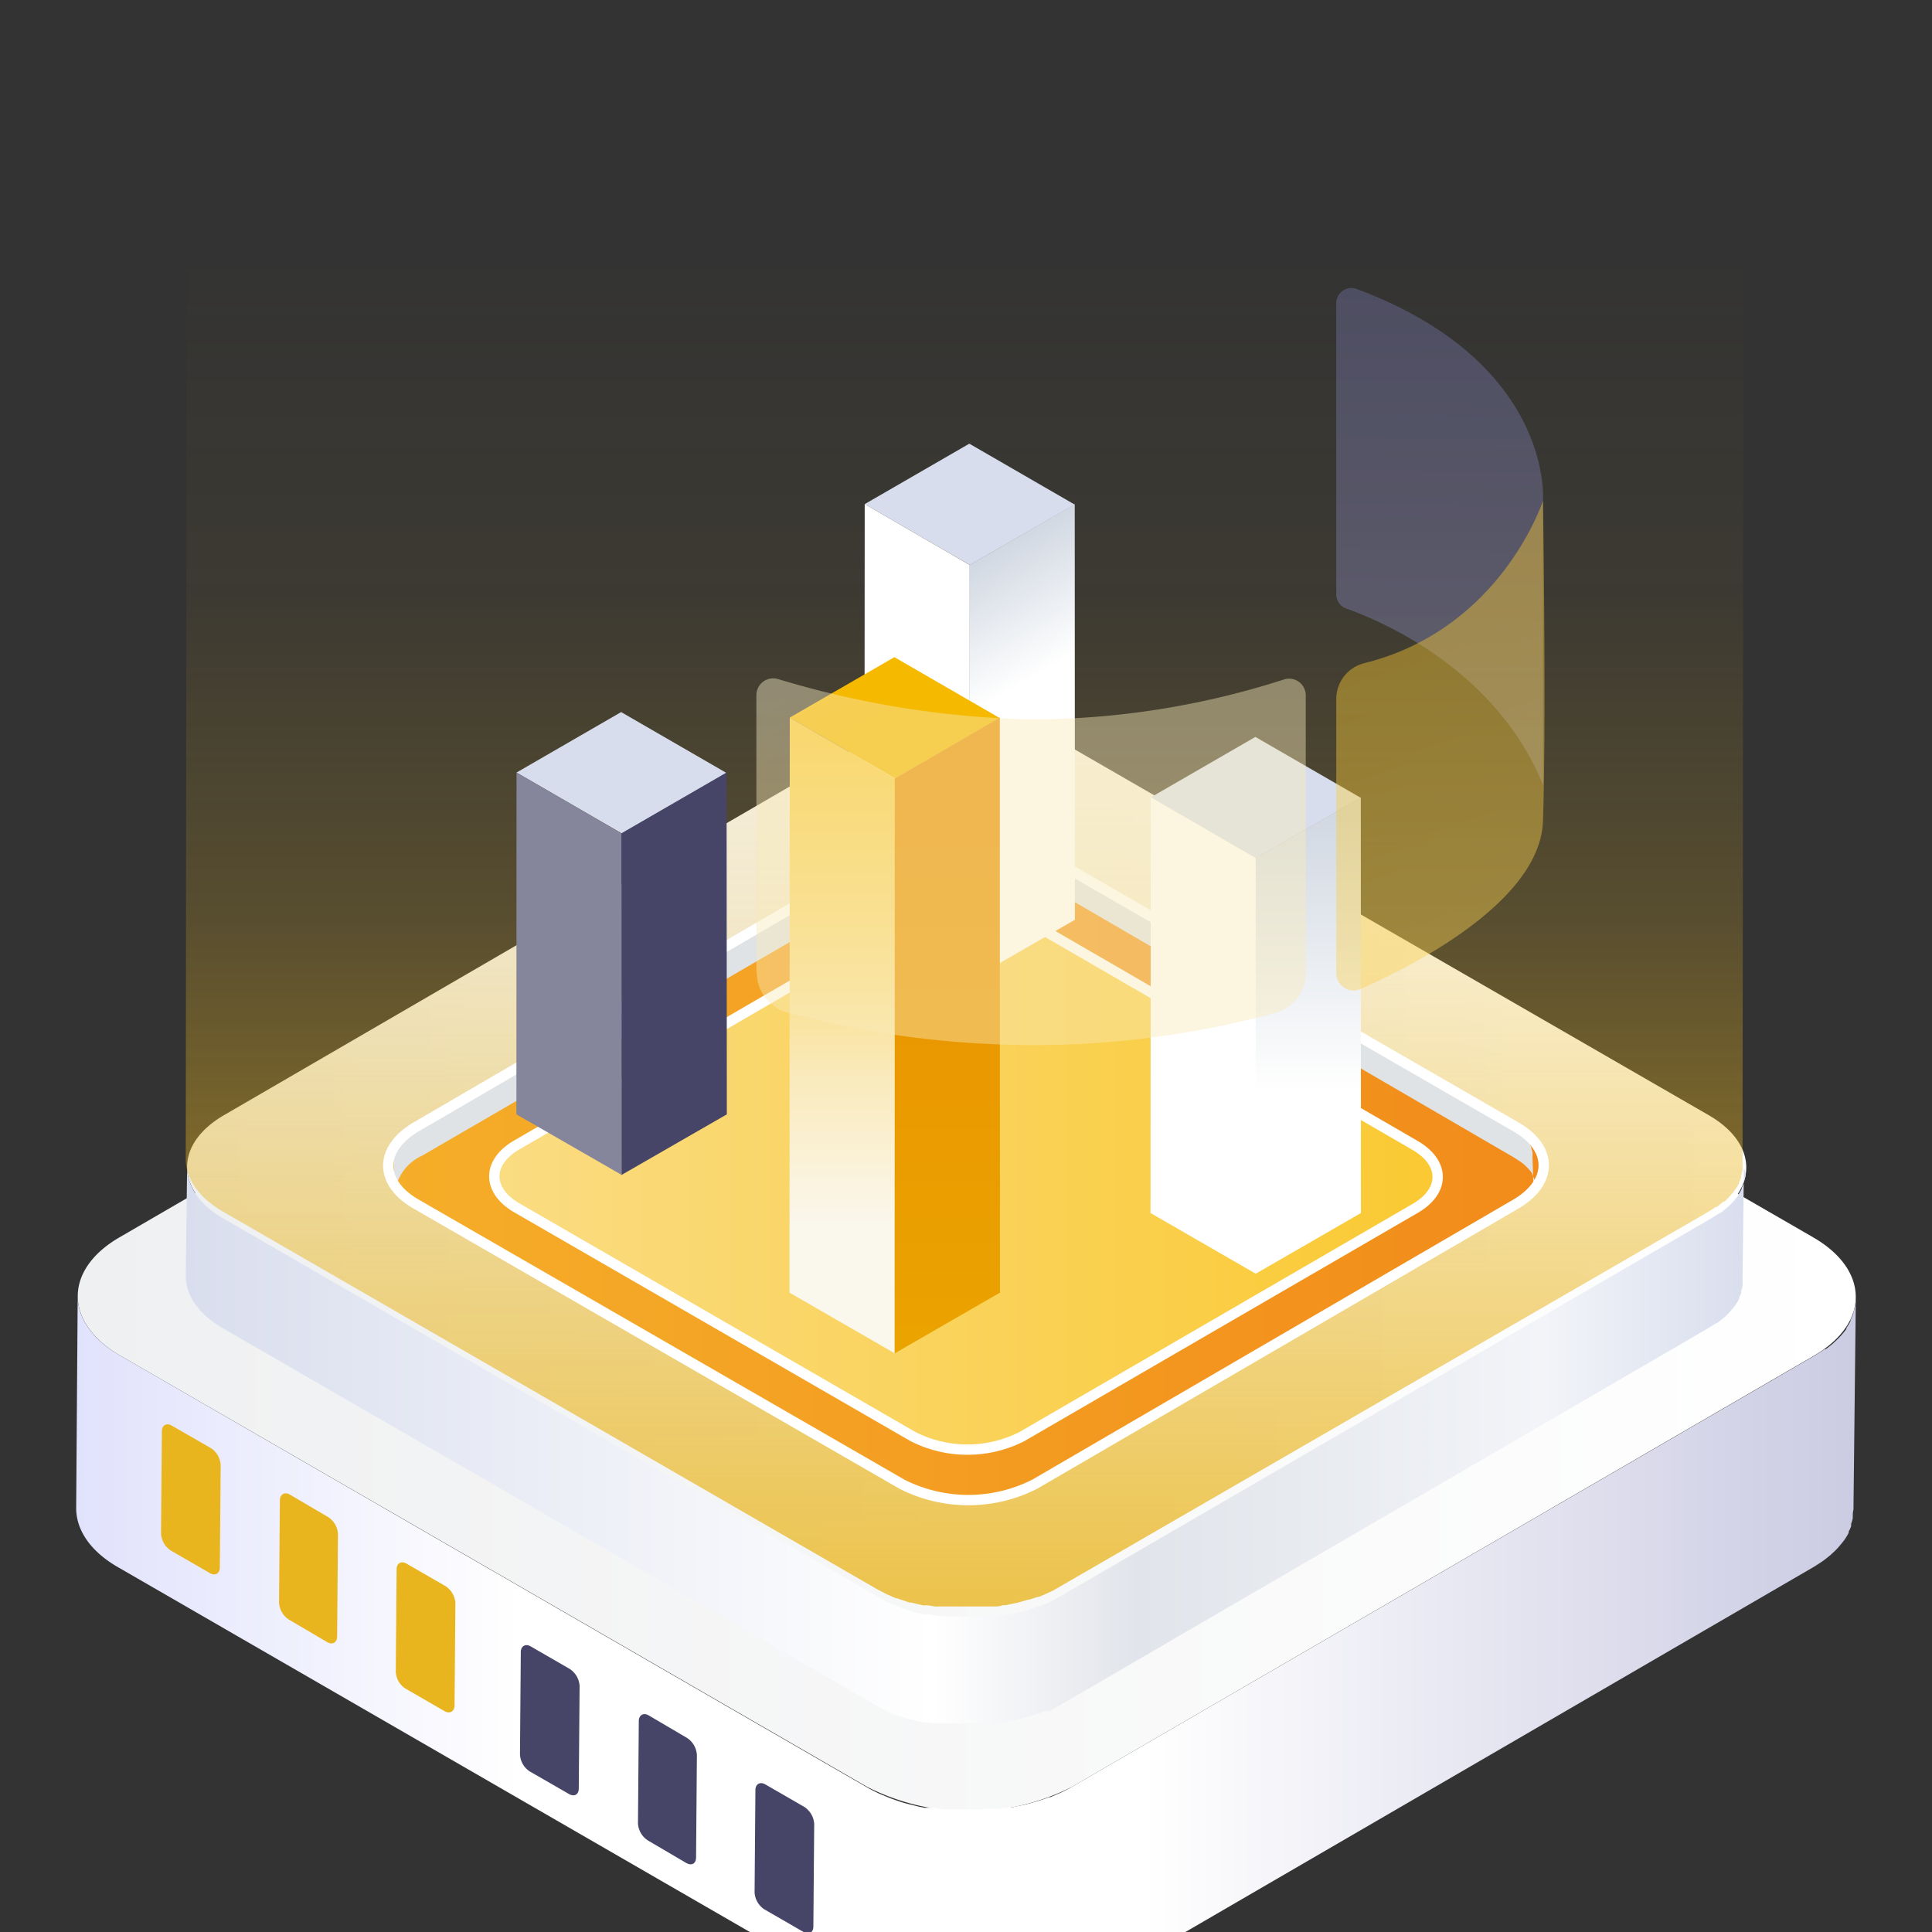
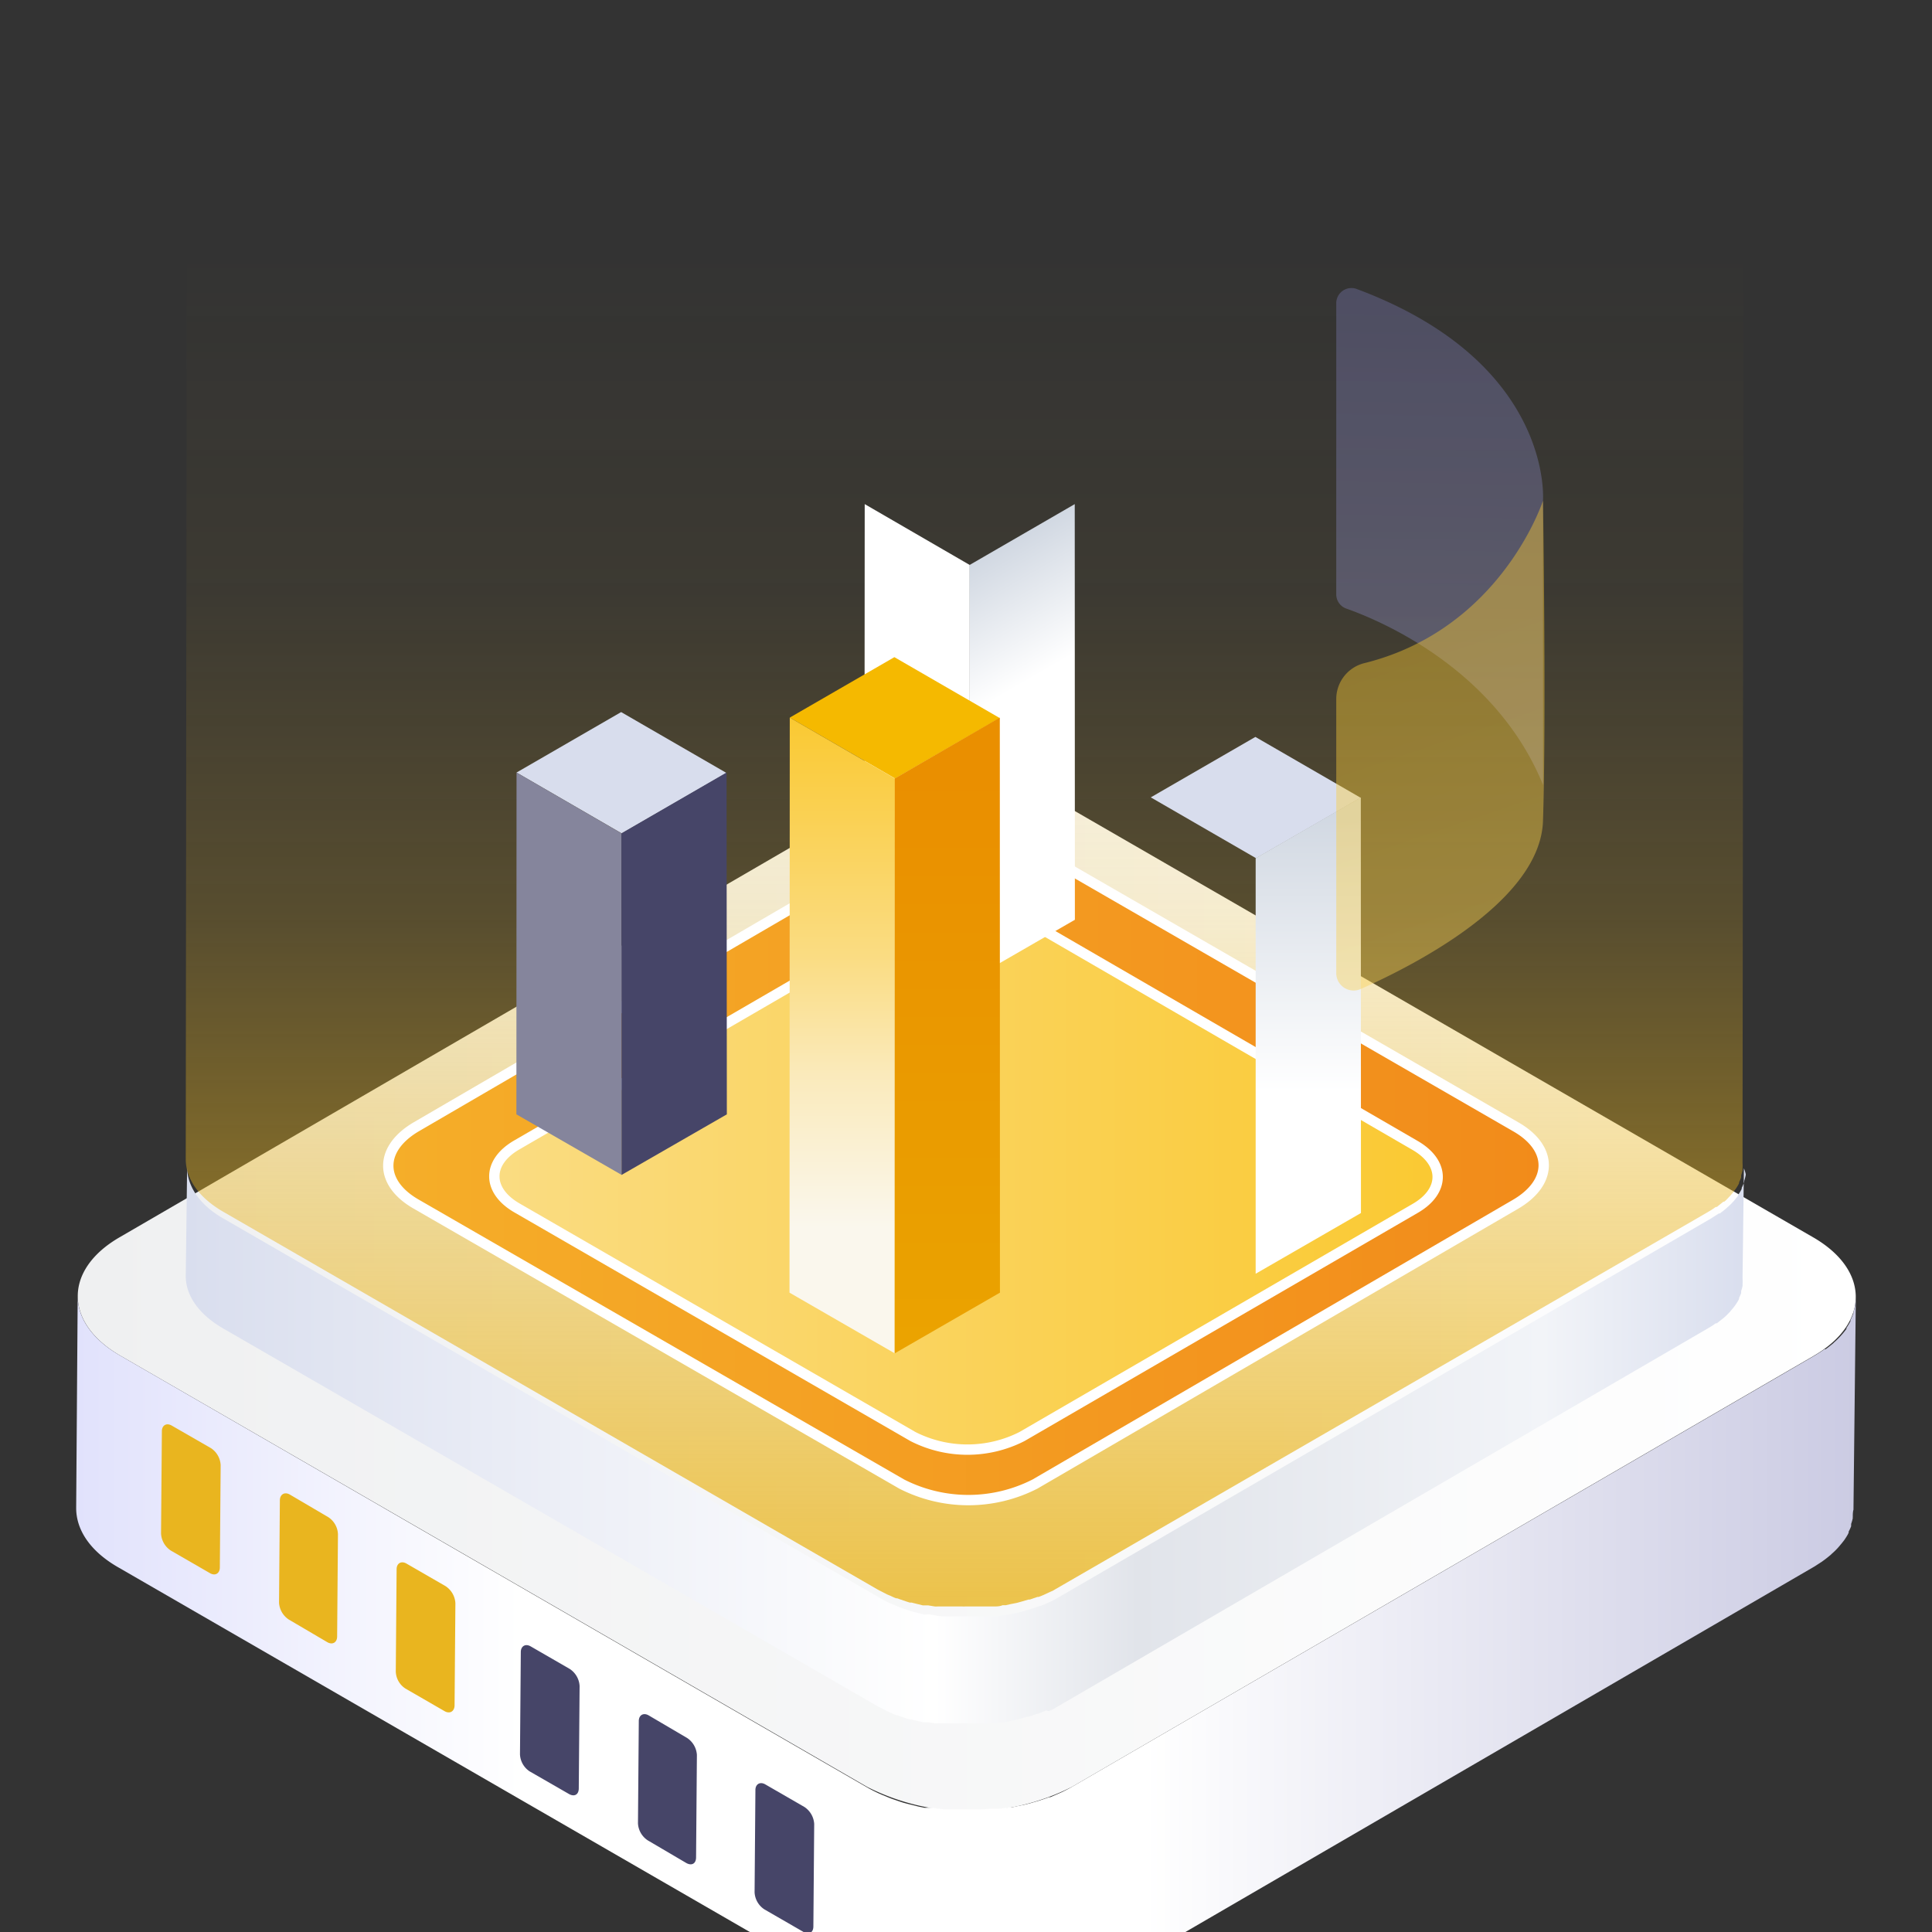
<svg xmlns="http://www.w3.org/2000/svg" xmlns:xlink="http://www.w3.org/1999/xlink" id="图层_1" data-name="图层 1" viewBox="0 0 140 140">
  <rect x="0" y="0" width="140" height="140" fill="#333333" stroke="none" />
  <defs>
    <style>.cls-1,.cls-12{stroke:#fff;stroke-miterlimit:10;stroke-width:0.75px;}.cls-1,.cls-9{fill:url(#New_Gradient_Swatch_99);}.cls-2{fill:url(#未命名的渐变_68);}.cls-3{fill:url(#未命名的渐变_36);}.cls-4{fill:#e9b51f;}.cls-5{fill:#464568;}.cls-6{fill:url(#未命名的渐变_68-2);}.cls-7{fill:url(#未命名的渐变_77);}.cls-8{fill:url(#未命名的渐变_101);}.cls-10{clip-path:url(#clip-path);}.cls-11{fill:#e0e3e5;}.cls-12{fill:none;}.cls-13{fill:url(#未命名的渐变_154);}.cls-14{fill:#d8dded;}.cls-15{fill:#fff;}.cls-16{fill:url(#未命名的渐变_130);}.cls-17{fill:#85859c;}.cls-18{fill:#f5b900;}.cls-19{fill:url(#未命名的渐变_41);}.cls-20{fill:url(#未命名的渐变_66);}.cls-21{fill:url(#未命名的渐变_130-2);}.cls-22,.cls-24{opacity:0.43;}.cls-22{fill:url(#未命名的渐变_70);}.cls-23{opacity:0.67;fill:url(#未命名的渐变_107);}.cls-24{fill:url(#未命名的渐变_154-2);}</style>
    <linearGradient id="New_Gradient_Swatch_99" x1="28.13" y1="84.45" x2="111.87" y2="84.45" gradientUnits="userSpaceOnUse">
      <stop offset="0" stop-color="#f5ae29" />
      <stop offset="1" stop-color="#f28b1a" />
    </linearGradient>
    <linearGradient id="未命名的渐变_68" x1="5.63" y1="93.95" x2="134.48" y2="93.95" gradientUnits="userSpaceOnUse">
      <stop offset="0" stop-color="#eff0f1" />
      <stop offset="1" stop-color="#fff" />
    </linearGradient>
    <linearGradient id="未命名的渐变_36" x1="5.52" y1="120.27" x2="134.48" y2="120.27" gradientUnits="userSpaceOnUse">
      <stop offset="0" stop-color="#e1e2fc" />
      <stop offset="0.25" stop-color="#fff" />
      <stop offset="0.6" stop-color="#fff" />
      <stop offset="1" stop-color="#cbcbe3" />
    </linearGradient>
    <linearGradient id="未命名的渐变_68-2" x1="13.56" y1="84.58" x2="126.54" y2="84.58" xlink:href="#未命名的渐变_68" />
    <linearGradient id="未命名的渐变_77" x1="13.46" y1="104.88" x2="126.54" y2="104.88" gradientUnits="userSpaceOnUse">
      <stop offset="0" stop-color="#d9deee" />
      <stop offset="0.48" stop-color="#fff" />
      <stop offset="0.61" stop-color="#e1e4ea" />
      <stop offset="0.87" stop-color="#f2f4f8" />
      <stop offset="1" stop-color="#d9deee" />
    </linearGradient>
    <linearGradient id="未命名的渐变_101" x1="70" y1="-6.61" x2="70" y2="116.77" gradientUnits="userSpaceOnUse">
      <stop offset="0.2" stop-color="#e9b51f" stop-opacity="0" />
      <stop offset="0.4" stop-color="#e9b51f" stop-opacity="0.05" />
      <stop offset="0.59" stop-color="#e9b51f" stop-opacity="0.2" />
      <stop offset="1" stop-color="#e9b51f" stop-opacity="0.8" />
    </linearGradient>
    <clipPath id="clip-path">
      <path id="_剪贴路径_" data-name="&lt;剪贴路径&gt;" class="cls-1" d="M109.85,81.66c2.68,1.54,2.69,4,0,5.59L75,107.54a10.62,10.62,0,0,1-9.66,0L30.15,87.25c-2.68-1.54-2.69-4,0-5.59L65,61.36a10.65,10.65,0,0,1,9.66,0Z" />
    </clipPath>
    <linearGradient id="未命名的渐变_154" x1="35.82" y1="85.25" x2="104.18" y2="85.25" gradientUnits="userSpaceOnUse">
      <stop offset="0" stop-color="#fadc82" />
      <stop offset="1" stop-color="#fac932" />
    </linearGradient>
    <linearGradient id="未命名的渐变_130" x1="67.55" y1="42.49" x2="80.59" y2="65.09" gradientUnits="userSpaceOnUse">
      <stop offset="0" stop-color="#d1d8e2" />
      <stop offset="0.36" stop-color="#fff" />
    </linearGradient>
    <linearGradient id="未命名的渐变_41" x1="-3315.2" y1="-1117.67" x2="-3315.2" y2="-1117.29" gradientTransform="matrix(17.64, 0, 0, -106.46, 58539.64, -118893.5)" gradientUnits="userSpaceOnUse">
      <stop offset="0.1" stop-color="#faf7ed" />
      <stop offset="0.37" stop-color="#faeabb" />
      <stop offset="0.58" stop-color="#fadc82" />
      <stop offset="1" stop-color="#fac932" />
    </linearGradient>
    <linearGradient id="未命名的渐变_66" x1="-3315.64" y1="-1117.33" x2="-3315.64" y2="-1118.03" gradientTransform="matrix(17.63, 0, 0, -106.46, 58515.23, -118893.5)" gradientUnits="userSpaceOnUse">
      <stop offset="0" stop-color="#ea8f00" />
      <stop offset="1" stop-color="#ebb400" />
    </linearGradient>
    <linearGradient id="未命名的渐变_130-2" x1="-3317.59" y1="-1122.79" x2="-3317.59" y2="-1123.49" gradientTransform="matrix(17.63, 0, 0, -79.76, 58577.78, -89494.75)" xlink:href="#未命名的渐变_130" />
    <linearGradient id="未命名的渐变_70" x1="-3464.08" y1="-1129.74" x2="-3463.93" y2="-1129.92" gradientTransform="matrix(91.91, 0, 0, -61.42, 318425.87, -69343.86)" gradientUnits="userSpaceOnUse">
      <stop offset="0" stop-color="#faf7ed" />
      <stop offset="1" stop-color="#faeabb" />
    </linearGradient>
    <linearGradient id="未命名的渐变_107" x1="-3406.77" y1="-1123.36" x2="-3406.76" y2="-1122.11" gradientTransform="matrix(34.63, 0, 0, -83.33, 118067.2, -93519.95)" gradientUnits="userSpaceOnUse">
      <stop offset="0" stop-color="#85859c" />
      <stop offset="1" stop-color="#464568" />
    </linearGradient>
    <linearGradient id="未命名的渐变_154-2" x1="-3407.29" y1="-1123.5" x2="-3407.38" y2="-1122.88" gradientTransform="matrix(34.86, 0, 0, -82.05, 118882.01, -92083.5)" xlink:href="#未命名的渐变_154" />
  </defs>
  <title>01 icon</title>
  <path class="cls-2" d="M131.37,89.65c4.12,2.37,4.14,6.23.06,8.6L77.68,129.48a16.4,16.4,0,0,1-14.85,0L8.74,98.25C4.62,95.88,4.6,92,8.68,89.65L62.43,58.42a16.4,16.4,0,0,1,14.85,0Z" />
  <path class="cls-3" d="M134.43,94.52s0,0,0,.07a2.83,2.83,0,0,1-.13.5.19.19,0,0,1,0,.08,4.25,4.25,0,0,1-.21.49.59.59,0,0,1,0,.08,4.85,4.85,0,0,1-.29.49l0,.07c-.11.14-.22.29-.35.43l-.07.08a5.13,5.13,0,0,1-.47.46l-.07.07c-.17.14-.35.29-.55.43l-.08,0c-.21.15-.43.29-.66.43L77.68,129.48c-.22.13-.46.25-.7.37l-.2.09-.67.29-.09,0c-.25.1-.5.18-.75.26l-.54.16-.42.11-.58.12-.42.09-.18,0-.73.1-.21,0-.42,0-.71.05H69.55l-.54,0-.48,0-.53-.06-.47-.07L67,131l-.44-.09-.65-.16-.42-.11-.22-.07-.64-.22-.18-.07-.56-.23-.27-.12c-.27-.13-.53-.26-.77-.4L8.74,98.25c-2.08-1.19-3.11-2.76-3.11-4.33l-.11,15.36c0,1.57,1,3.14,3.11,4.33l54.09,31.23c.24.14.5.27.77.4l.27.12.47.2.09,0,.18.07.64.22.22.07.15,0,.27.07.65.16.17,0,.27.05.55.09.23,0,.24,0,.53.06.25,0h.23l.54,0H71l.71,0,.29,0,.13,0,.21,0,.73-.1.18,0,.09,0,.33-.07.58-.12.42-.11.54-.16.11,0,.64-.23.09,0,.67-.29.2-.09c.24-.12.48-.24.7-.37l53.75-31.23.12-.07.54-.35.08-.06c.2-.14.38-.29.55-.43l.07-.07.09-.08a4.54,4.54,0,0,0,.38-.38l.07-.08.2-.24.15-.19.05-.07c.08-.12.16-.24.23-.37l.06-.12a.59.59,0,0,0,0-.08,3.39,3.39,0,0,0,.18-.39l0-.1a.19.19,0,0,0,0-.07,3.31,3.31,0,0,0,.12-.42.28.28,0,0,1,0-.09s0,0,0-.07,0-.3.05-.45v-.09L134.48,94A3.29,3.29,0,0,1,134.43,94.52Z" />
  <path class="cls-4" d="M15.29,104.94l-2.85-1.64c-.39-.22-.71,0-.71.41l-.06,7.42a1.57,1.57,0,0,0,.71,1.23L15.22,114c.39.22.71,0,.71-.41l.06-7.42A1.57,1.57,0,0,0,15.29,104.94Z" />
  <path class="cls-4" d="M23.79,109.94,21,108.3c-.39-.22-.71,0-.72.41l-.06,7.42a1.57,1.57,0,0,0,.71,1.23L23.72,119c.39.22.71,0,.71-.41l.06-7.42A1.55,1.55,0,0,0,23.79,109.94Z" />
  <path class="cls-4" d="M32.29,114.94l-2.84-1.64c-.39-.22-.71,0-.71.41l-.06,7.42a1.53,1.53,0,0,0,.7,1.23L32.22,124c.39.22.71,0,.72-.41l.06-7.42A1.59,1.59,0,0,0,32.29,114.94Z" />
  <path class="cls-5" d="M41.29,120.94l-2.84-1.64c-.39-.22-.71,0-.71.41l-.06,7.42a1.56,1.56,0,0,0,.7,1.23L41.23,130c.39.22.71.05.71-.41l.06-7.42A1.59,1.59,0,0,0,41.29,120.94Z" />
  <path class="cls-5" d="M49.79,125.94,47,124.3c-.39-.22-.71,0-.71.41l-.06,7.42a1.57,1.57,0,0,0,.71,1.23L49.73,135c.39.22.71.05.71-.41l.06-7.42A1.59,1.59,0,0,0,49.79,125.94Z" />
  <path class="cls-5" d="M58.29,130.94l-2.84-1.64c-.39-.22-.71,0-.71.41l-.06,7.42a1.57,1.57,0,0,0,.71,1.23L58.23,140c.39.22.71.05.71-.41l.06-7.42A1.59,1.59,0,0,0,58.29,130.94Z" />
-   <path class="cls-6" d="M123.82,80.81c3.61,2.08,3.63,5.46.05,7.54L76.74,115.73a14.32,14.32,0,0,1-13,0L16.28,88.35c-3.61-2.08-3.63-5.46-.05-7.54L63.36,53.43a14.32,14.32,0,0,1,13,0Z" />
  <path class="cls-7" d="M126.5,85.08s0,0,0,.06a3.15,3.15,0,0,1-.11.44.64.64,0,0,1,0,.07,3.25,3.25,0,0,1-.18.43l0,.07a2.73,2.73,0,0,1-.26.43l0,.06c-.09.13-.2.25-.3.38l-.07.07a3.89,3.89,0,0,1-.41.4l-.06.06c-.15.13-.31.25-.48.38l-.07,0-.58.37L76.74,115.73c-.2.12-.41.23-.62.33l-.17.08-.59.25-.08,0c-.22.09-.44.16-.66.23l-.48.14-.36.09-.51.11-.37.08-.16,0-.63.09-.19,0-.37,0-.62,0H69.6l-.47,0-.42,0-.46,0-.41-.06-.49-.09L67,117l-.58-.14-.36-.1-.2-.06-.56-.19-.16-.06-.49-.21-.24-.1c-.23-.11-.45-.23-.67-.36L16.28,88.35c-1.82-1-2.73-2.42-2.72-3.8l-.1,7.92c0,1.37.9,2.75,2.72,3.8l47.43,27.38.68.35.24.11.41.18.08,0,.16.06.56.19.19.06.13,0a2.1,2.1,0,0,0,.24.06l.57.14.15,0,.23,0,.49.08.2,0,.21,0,.46,0,.22,0H69l.47,0,.23,0h1.09l.63,0,.25,0h.11l.19,0,.64-.09.15,0h.08l.3-.06.51-.11.36-.1.47-.13.1,0,.56-.2.08,0,.59-.25L76,124c.21-.11.42-.21-.13.11L123,96.7l.86-.5a5.46,5.46,0,0,0,.47-.31l.08,0,.47-.37.07-.06.08-.07c.12-.11.22-.22.33-.33l.06-.08.18-.21.12-.16.05-.07a3.45,3.45,0,0,0,.2-.32.47.47,0,0,0,.05-.1l0-.07a2.63,2.63,0,0,0,.15-.35l0-.08a.25.25,0,0,0,0-.07,2.24,2.24,0,0,0,.1-.37.17.17,0,0,0,0-.07.15.15,0,0,0,0-.07,2.58,2.58,0,0,0,0-.39v-.08l.1-7.91A2.56,2.56,0,0,1,126.5,85.08Z" />
  <path class="cls-8" d="M126.5-6.34s0,0,0,0-.06-.15-.11,0,0,0,0,0-.11-.14-.18,0,0,0,0,0-.16-.14-.26,0,0,0,0,0-.2-.13-.3,0,0,0-.07,0-.26-.13-.41,0,0,0-.06,0-.31-.12-.48,0c0,0,0,0-.07,0-.19.13-.38-.12-.58,0H76.74c-.2.11-.41-.1-.62,0s-.12,0-.17,0-.39-.08-.59,0h-.08c-.22.08-.44-.07-.66,0s-.32,0-.48,0-.24,0-.36,0-.34,0-.51,0-.24,0-.37,0h-.16c-.21,0-.42,0-.63,0h-.56c-.21,0-.41,0-.62,0H68.71c-.15,0-.31,0-.46,0s-.28,0-.41,0-.33,0-.49,0-.26,0-.38,0-.39,0-.58,0-.24,0-.36,0-.13,0-.2,0-.37.07-.56,0-.1,0-.16,0-.33.07-.49,0-.16,0-.24,0-.45.12-.67,0H16.28c-1.82-1-2.73,1.37-2.72,0L13.46,84c0,1.38.9,2.76,2.72,3.81l47.43,27.38.68.35.24.1c.13.06.27.13.41.18l.08,0,.16.06.56.19.19.06.13,0,.24.06.57.14.15,0,.23,0,.49.08a1.38,1.38,0,0,0,.2,0l.21,0,.46,0,.22,0,.21,0,.47,0h.23a1.2,1.2,0,0,0,.19,0h.9l.63,0,.25,0h.11l.19,0c.21,0,.43,0,.64-.09l.15,0h.08l.3-.07.51-.1.36-.1.47-.14.1,0,.56-.19.08,0a6.14,6.14,0,0,0,.59-.25l.17-.08c.21-.1.42-.21-.13.11L123,88.27l.86-.5a5.46,5.46,0,0,0,.47-.31l.08,0,.47-.38.07,0a.27.27,0,0,1,.08-.07c.12-.11.22-.23.33-.34l.06-.07.18-.21.12-.17.05-.06a3.45,3.45,0,0,0,.2-.32.37.37,0,0,0,.05-.11.21.21,0,0,0,0-.06,3.35,3.35,0,0,0,.15-.35l0-.09a.14.14,0,0,0,0-.06,2.93,2.93,0,0,0,.1-.37,2538684499574.41,2538684499574.41,0,0,1,0-.14,2.58,2.58,0,0,0,0-.39v-.08l.1-90.43C126.54-6.18,126.53-6.5,126.5-6.34Z" />
  <path id="_剪贴路径_2" data-name="&lt;剪贴路径&gt;" class="cls-9" d="M109.85,81.66c2.68,1.54,2.69,4,0,5.59L75,107.54a10.62,10.62,0,0,1-9.66,0L30.15,87.25c-2.68-1.54-2.69-4,0-5.59L65,61.36a10.65,10.65,0,0,1,9.66,0Z" />
  <g class="cls-10">
-     <path class="cls-11" d="M111.43,86.14v0a2,2,0,0,0-.09-.33v0a2.12,2.12,0,0,0-.14-.31l0,0L111,85l0,0a3,3,0,0,0-.22-.28l0,0q-.14-.15-.3-.3l0,0a3.24,3.24,0,0,0-.35-.27l0,0-.43-.28L74.94,63.66l-.45-.24-.13-.05-.43-.19-.06,0L73.39,63l-.35-.1-.27-.07-.37-.08-.27-.05-.12,0-.46-.07-.14,0-.27,0-.46,0h-1l-.34,0-.32,0-.33,0-.31,0a2,2,0,0,0-.35.06l-.28.05-.42.11-.27.07-.15,0-.41.14-.11,0a3.88,3.88,0,0,0-.36.15l-.18.08-.49.25L30.6,83.74a3.39,3.39,0,0,0-2,2.79l-.07-2.31a3.37,3.37,0,0,1,2-2.79L65.32,61.35c.16-.09.32-.18.49-.26L66,61l.3-.14.06,0,.11,0,.41-.14.15,0,.09,0,.17,0,.42-.1.12,0,.16,0,.36-.06.15,0,.16,0,.33,0,.16,0h1.47l.46,0h.27l.13,0,.47.06.12,0h0l.22,0,.37.08.27.07.35.1.07,0,.41.14.06,0c.15.05.29.12.43.18l.13.06.45.24,34.56,20.08.08,0,.35.22,0,0a3.3,3.3,0,0,1,.35.28l0,0,.06,0,.24.25a.1.1,0,0,1,0,0l.14.15.09.12,0,0,.15.23a.2.2,0,0,0,0,.08l0,0a1.51,1.51,0,0,1,.12.26s0,0,0,.06v0a2.76,2.76,0,0,1,.08.27.09.09,0,0,0,0,0v0a1.43,1.43,0,0,1,0,.29v.06l.07,2.31A2.07,2.07,0,0,0,111.43,86.14Z" />
-   </g>
+     </g>
  <path id="_剪贴路径_3" data-name="&lt;剪贴路径&gt;" class="cls-12" d="M109.85,81.66c2.68,1.54,2.69,4,0,5.59L75,107.54a10.62,10.62,0,0,1-9.66,0L30.15,87.25c-2.68-1.54-2.69-4,0-5.59L65,61.36a10.65,10.65,0,0,1,9.66,0Z" />
  <path id="_剪贴路径_4" data-name="&lt;剪贴路径&gt;" class="cls-13" d="M102.54,83c2.18,1.26,2.19,3.31,0,4.57L74.05,104.1a8.71,8.71,0,0,1-7.89,0L37.46,87.53c-2.18-1.26-2.19-3.31,0-4.57L66,66.4a8.71,8.71,0,0,1,7.89,0Z" />
  <path id="_剪贴路径_5" data-name="&lt;剪贴路径&gt;" class="cls-12" d="M102.54,83c2.18,1.26,2.19,3.31,0,4.57L74.05,104.1a8.71,8.71,0,0,1-7.89,0L37.46,87.53c-2.18-1.26-2.19-3.31,0-4.57L66,66.4a8.71,8.71,0,0,1,7.89,0Z" />
  <g id="Shape">
-     <polygon class="cls-14" points="70.28 40.94 62.66 36.53 70.24 32.15 77.87 36.56 70.28 40.94" />
    <polygon class="cls-15" points="70.27 71.05 62.64 66.65 62.66 36.53 70.27 40.94 70.27 71.05" />
    <polygon class="cls-16" points="70.26 71.05 77.89 66.65 77.88 36.53 70.26 40.94 70.26 71.05" />
  </g>
  <g id="Shape-2" data-name="Shape">
    <polygon class="cls-14" points="45.05 60.39 37.43 55.98 45.01 51.6 52.64 56.01 45.05 60.39" />
    <polygon class="cls-17" points="45.05 85.14 37.42 80.75 37.43 55.98 45.04 60.39 45.05 85.14" />
    <polygon class="cls-5" points="45.04 85.14 52.67 80.75 52.65 55.98 45.03 60.39 45.04 85.14" />
  </g>
  <g id="Shape-3" data-name="Shape">
    <polygon class="cls-18" points="64.86 56.41 57.23 52 64.81 47.62 72.44 52.03 64.86 56.41" />
    <polygon class="cls-19" points="64.84 98.07 57.21 93.67 57.23 52 64.85 56.41 64.84 98.07" />
    <polygon class="cls-20" points="64.83 98.07 72.46 93.67 72.45 52 64.84 56.41 64.83 98.07" />
  </g>
  <g id="Shape-4" data-name="Shape">
    <polygon class="cls-14" points="91.02 62.19 83.39 57.78 90.97 53.4 98.6 57.81 91.02 62.19" />
-     <polygon class="cls-15" points="91 92.3 83.37 87.9 83.39 57.78 91 62.19 91 92.3" />
    <polygon class="cls-21" points="90.99 92.3 98.62 87.9 98.61 57.78 90.99 62.19 90.99 92.3" />
  </g>
-   <path id="Shape-5" data-name="Shape" class="cls-22" d="M54.84,70.47a3,3,0,0,0,2.21,2.9,68.81,68.81,0,0,0,17.68,2.36A66.78,66.78,0,0,0,92.42,73.4a3,3,0,0,0,2.2-2.9V50.4A1.21,1.21,0,0,0,93,49.25a59.79,59.79,0,0,1-18.3,2.88,68.06,68.06,0,0,1-18.31-2.92,1.22,1.22,0,0,0-1.58,1.16v20.1Z" />
  <path id="Shape-6" data-name="Shape" class="cls-23" d="M111.81,36.28s.81-10-13.5-15.34a1.1,1.1,0,0,0-1.48,1V43.1a1.09,1.09,0,0,0,.73,1c2.51.89,10.84,4.39,14.26,12.79Z" />
  <path id="Shape-7" data-name="Shape" class="cls-24" d="M96.83,50.63V70.52a1.26,1.26,0,0,0,1.77,1.15c3.92-1.74,13-6.38,13.21-12.16.25-7.38,0-23.23,0-23.23s-3,9.3-12.93,11.77A2.68,2.68,0,0,0,96.83,50.63Z" />
</svg>